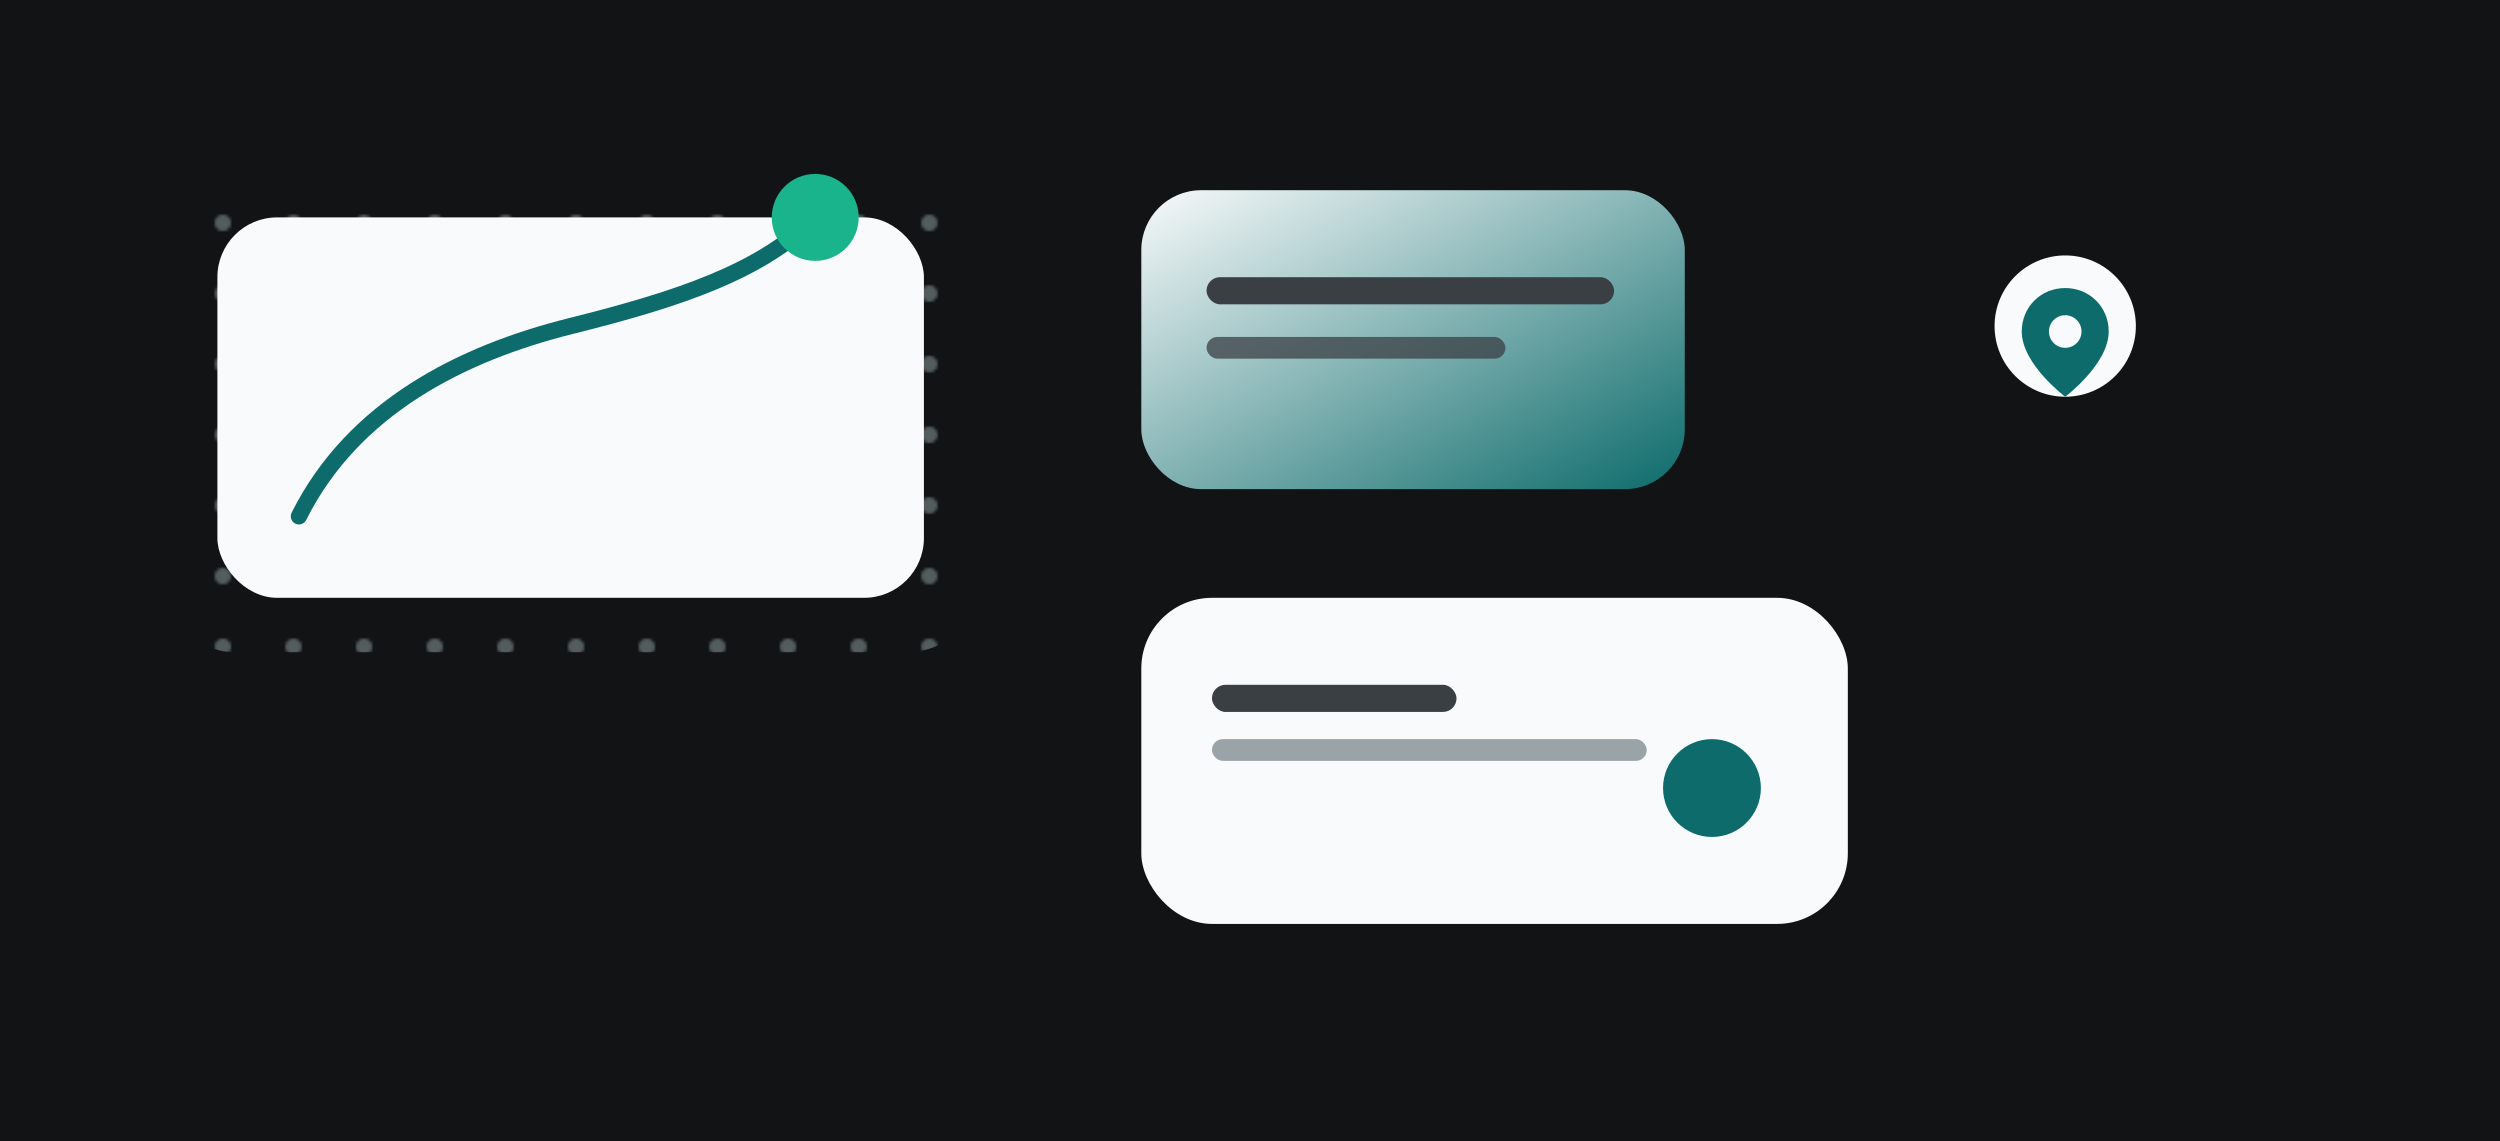
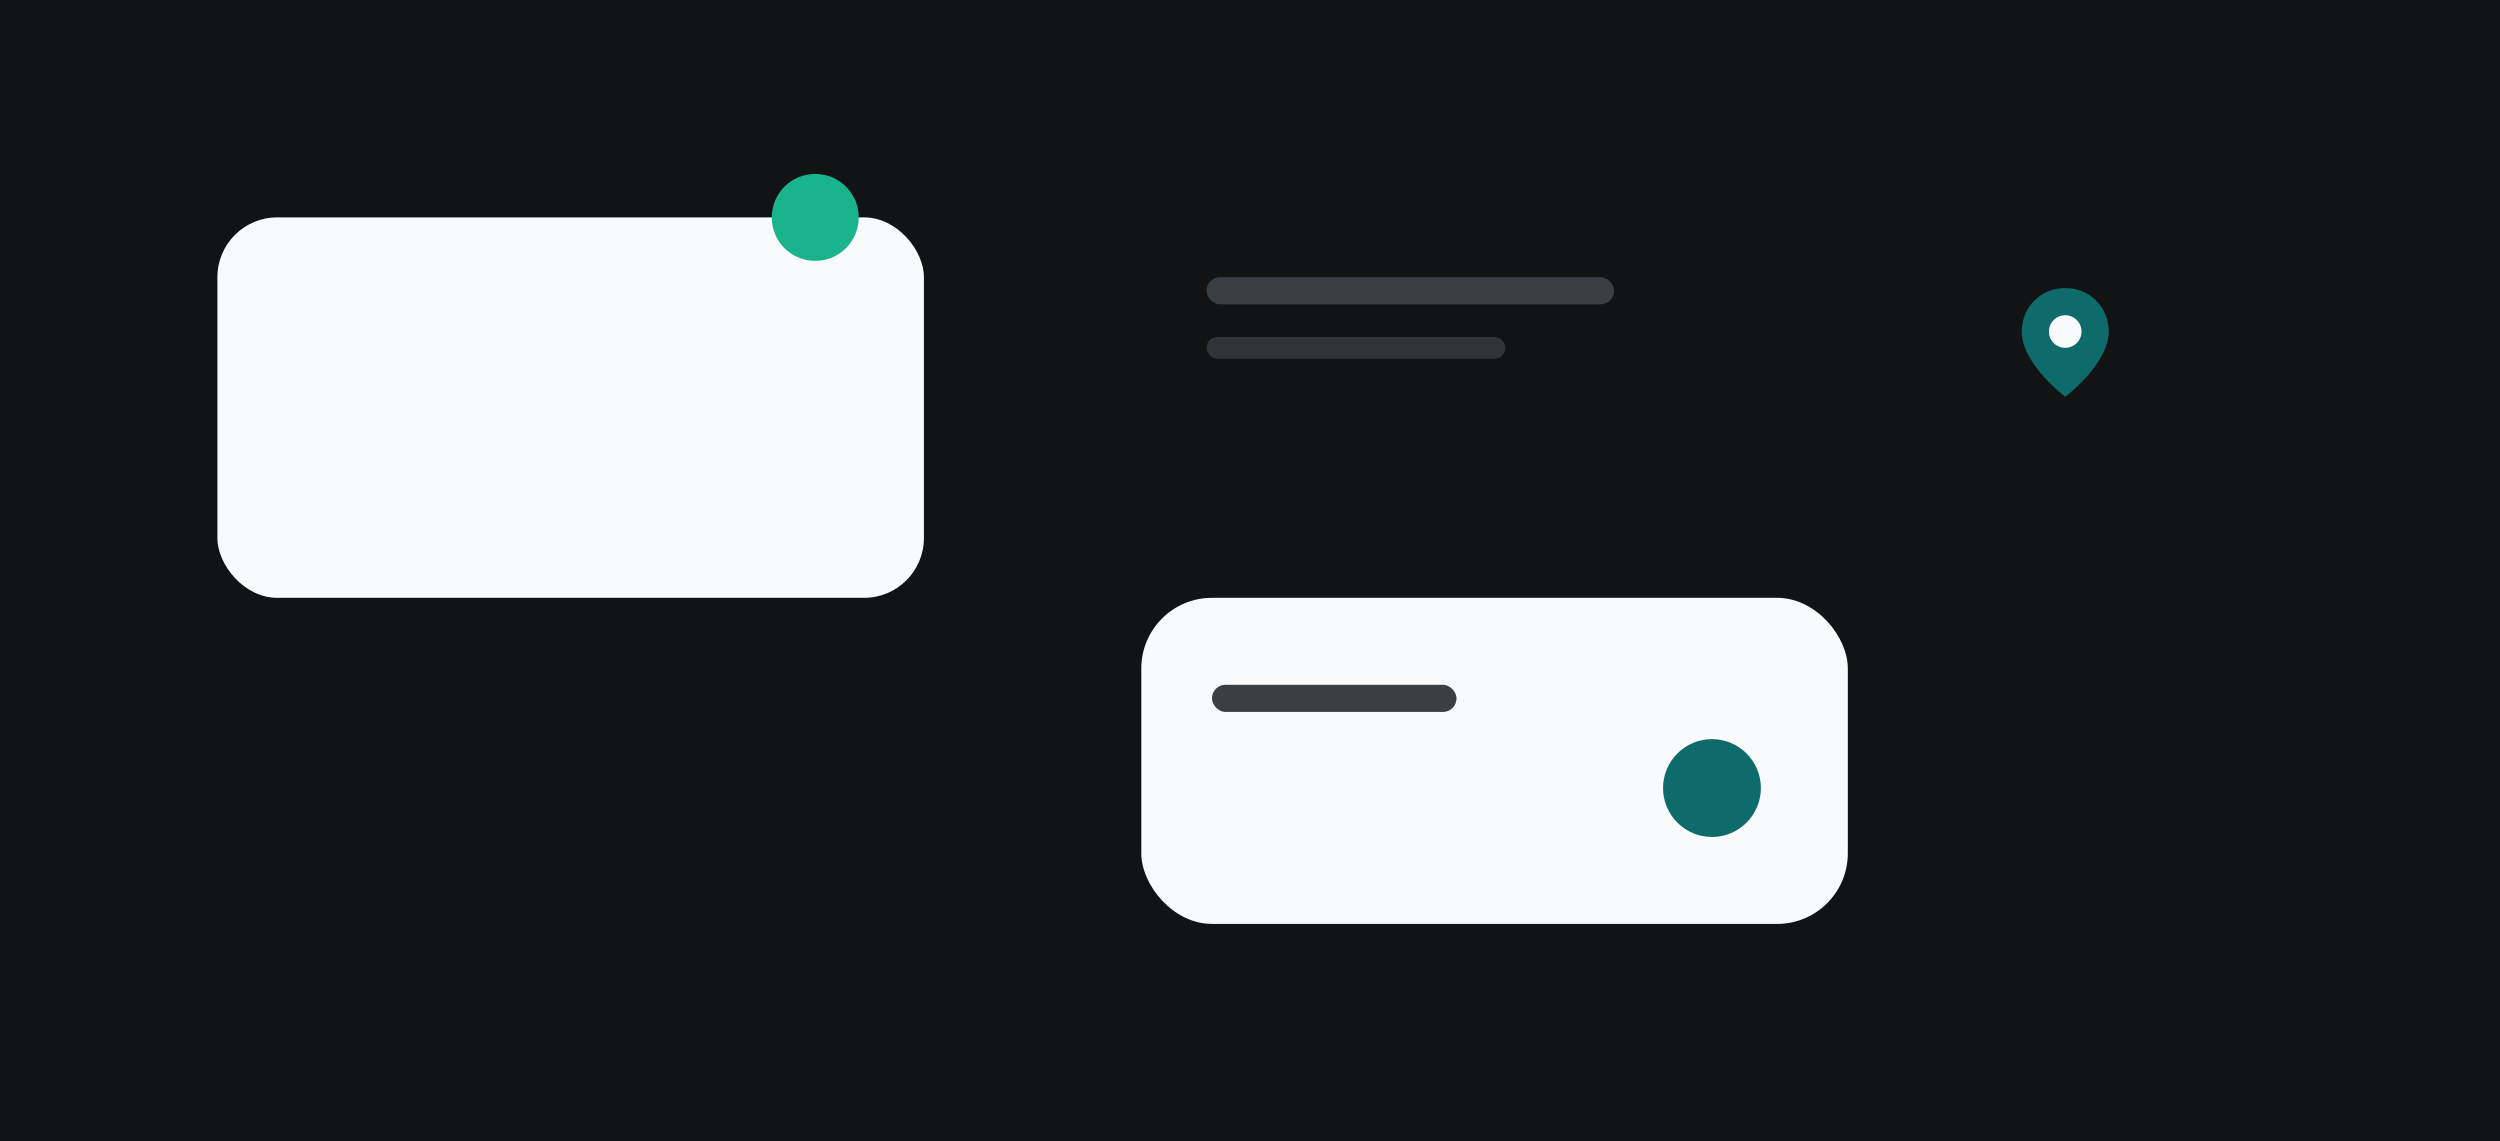
<svg xmlns="http://www.w3.org/2000/svg" viewBox="0 0 920 420">
  <defs>
    <linearGradient id="ct1" x1="0" y1="0" x2="1" y2="1">
      <stop offset="0" stop-color="#F8FAFB" />
      <stop offset="1" stop-color="#0D6B6B" />
    </linearGradient>
    <pattern id="ctDots" width="26" height="26" patternUnits="userSpaceOnUse">
      <circle cx="4" cy="4" r="3" fill="#CFE9E6" />
    </pattern>
  </defs>
  <rect width="920" height="420" fill="#121315" />
-   <rect x="60" y="60" width="300" height="180" rx="26" fill="url(#ctDots)" opacity="0.35" />
  <rect x="80" y="80" width="260" height="140" rx="22" fill="#F8FAFB" />
-   <path d="M110 190C130 150 170 130 210 120C250 110 280 100 300 80" fill="none" stroke="#0D6B6B" stroke-width="6" stroke-linecap="round" />
  <circle cx="300" cy="80" r="16" fill="#19B38C" />
  <g transform="translate(420,70)">
-     <rect width="200" height="110" rx="22" fill="url(#ct1)" />
    <rect x="24" y="32" width="150" height="10" rx="5" fill="#3A3F44" />
    <rect x="24" y="54" width="110" height="8" rx="4" fill="#3A3F44" opacity="0.75" />
  </g>
  <g transform="translate(420,220)">
    <rect width="260" height="120" rx="26" fill="#F8FAFB" />
    <rect x="26" y="32" width="90" height="10" rx="5" fill="#3A3F44" />
-     <rect x="26" y="52" width="160" height="8" rx="4" fill="#9AA3A7" />
    <circle cx="210" cy="70" r="18" fill="#0D6B6B" />
  </g>
  <g transform="translate(720,80)">
-     <circle cx="40" cy="40" r="26" fill="#F8FAFB" />
    <path d="M40 26c-9 0-16 7-16 16c0 12 16 24 16 24s16-12 16-24c0-9-7-16-16-16z" fill="#0D6B6B" />
    <circle cx="40" cy="42" r="6" fill="#F8FAFB" />
  </g>
</svg>